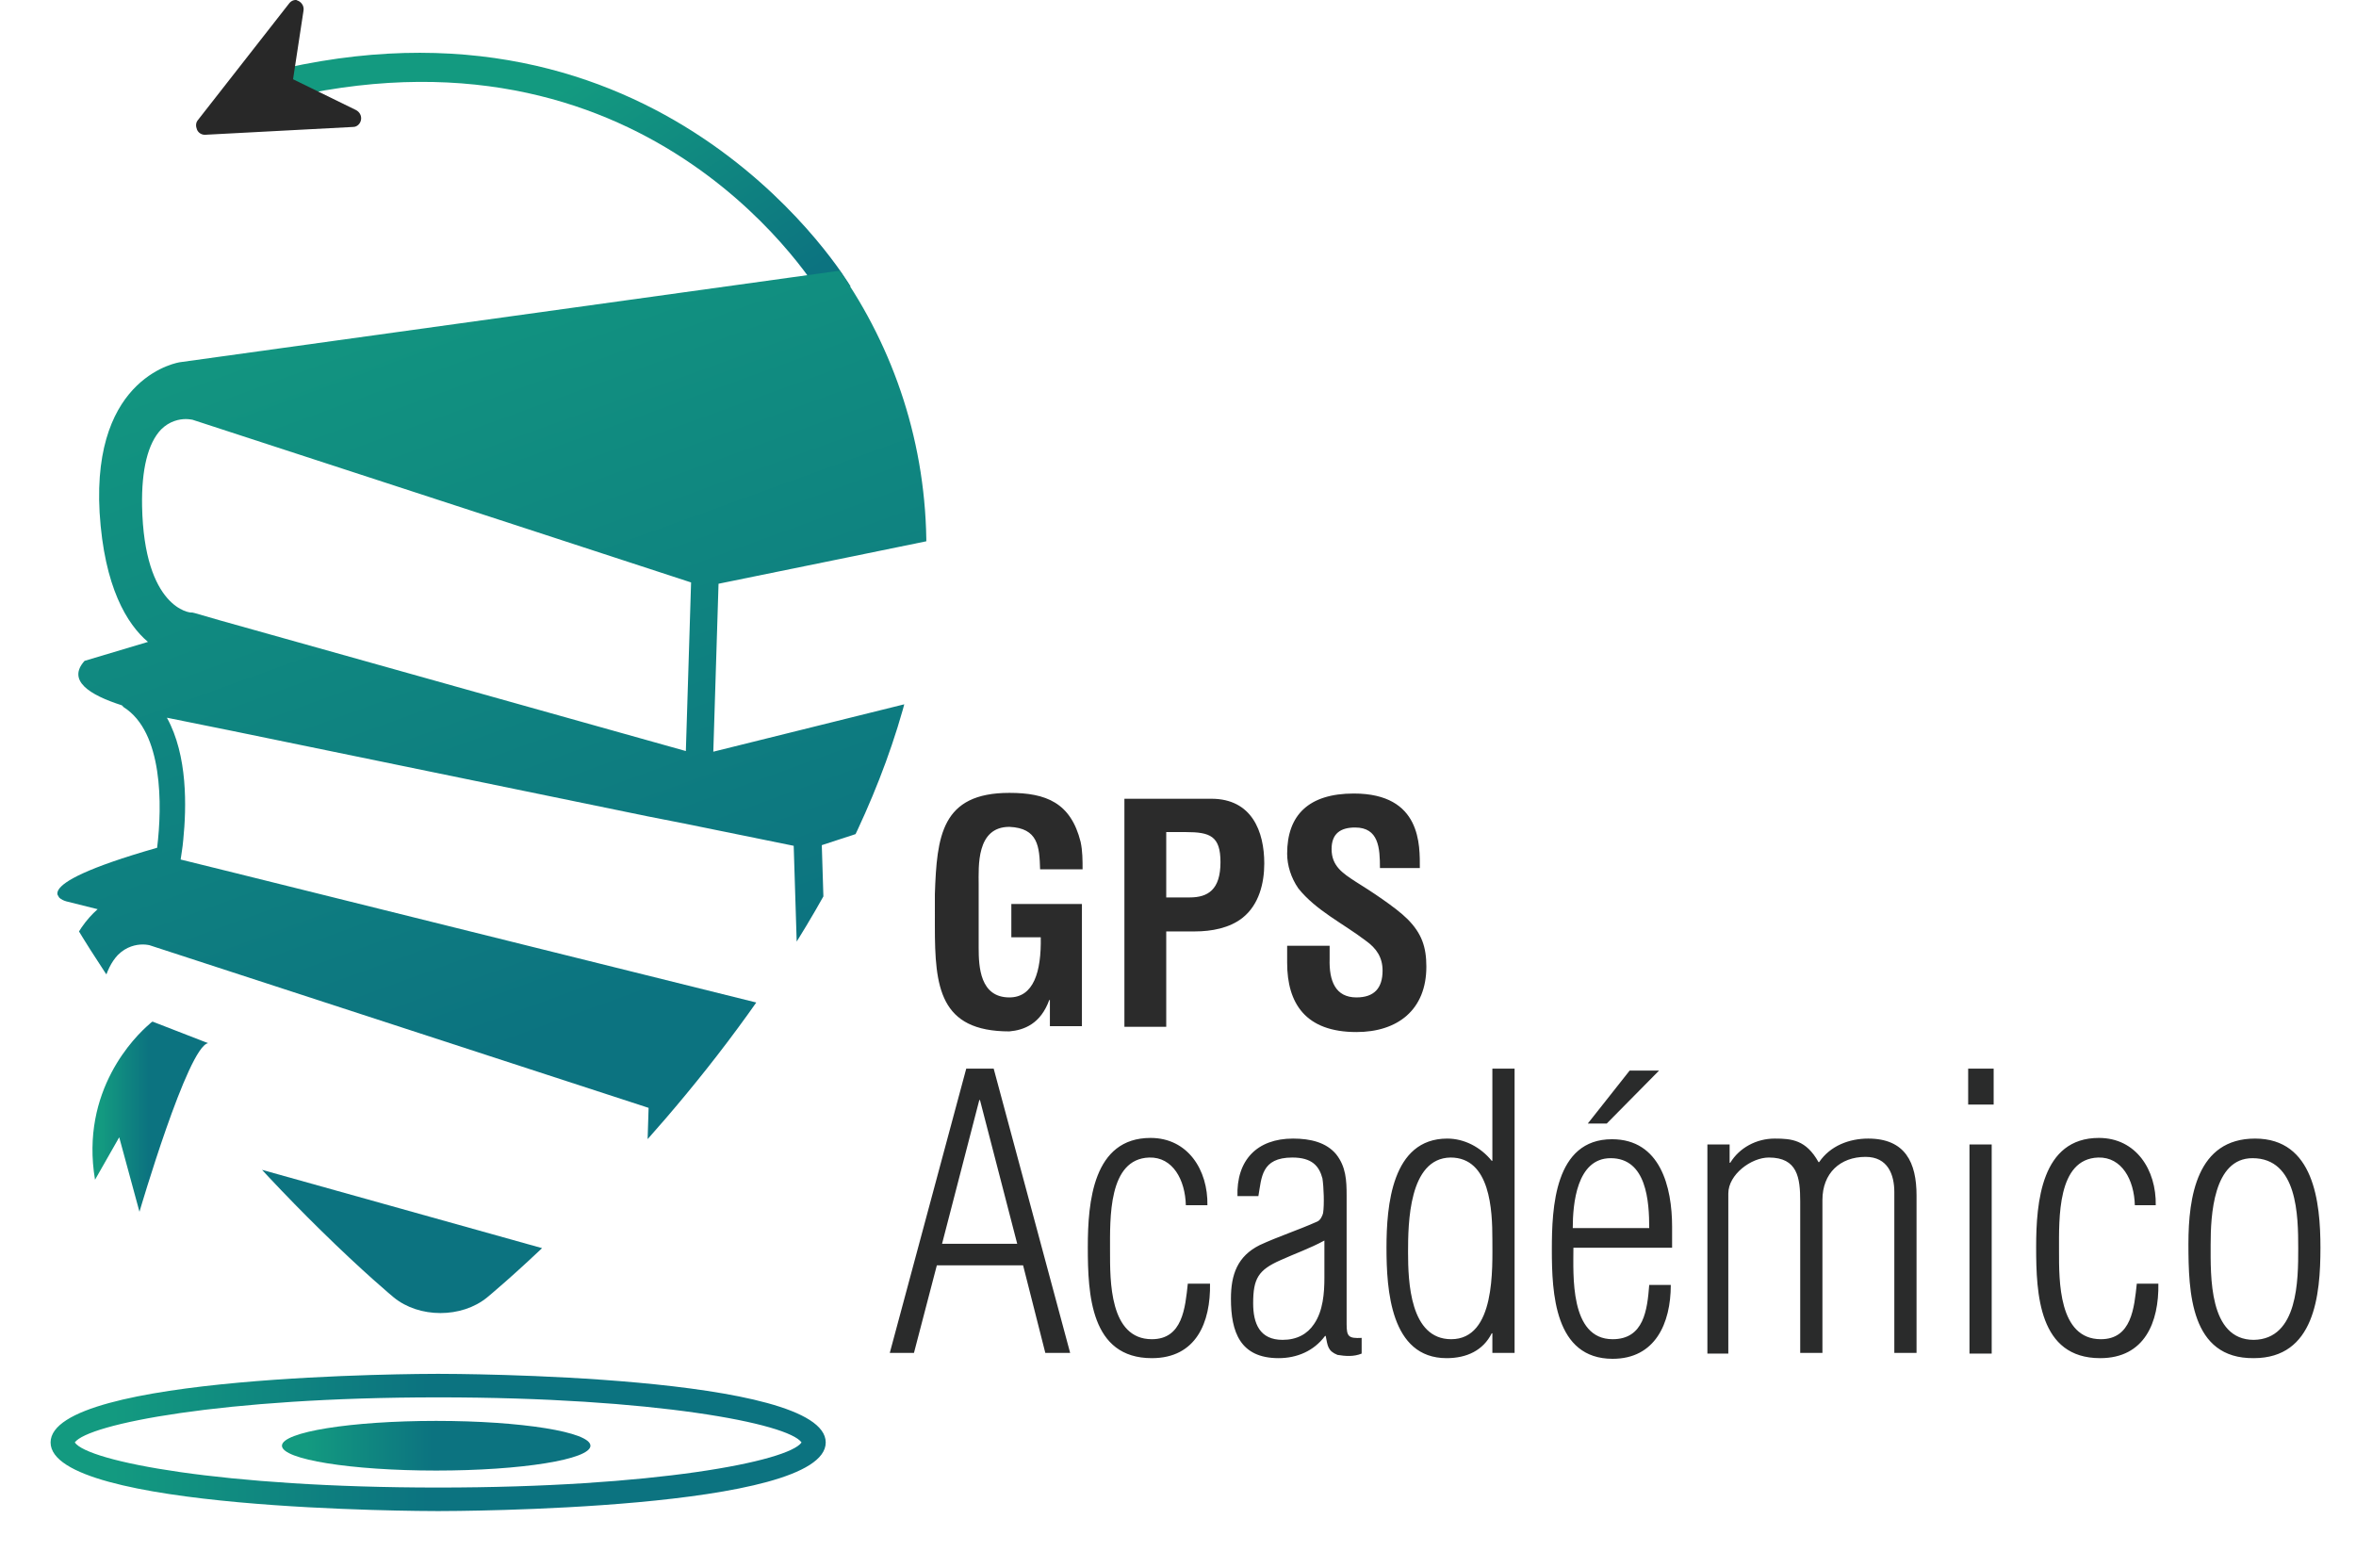
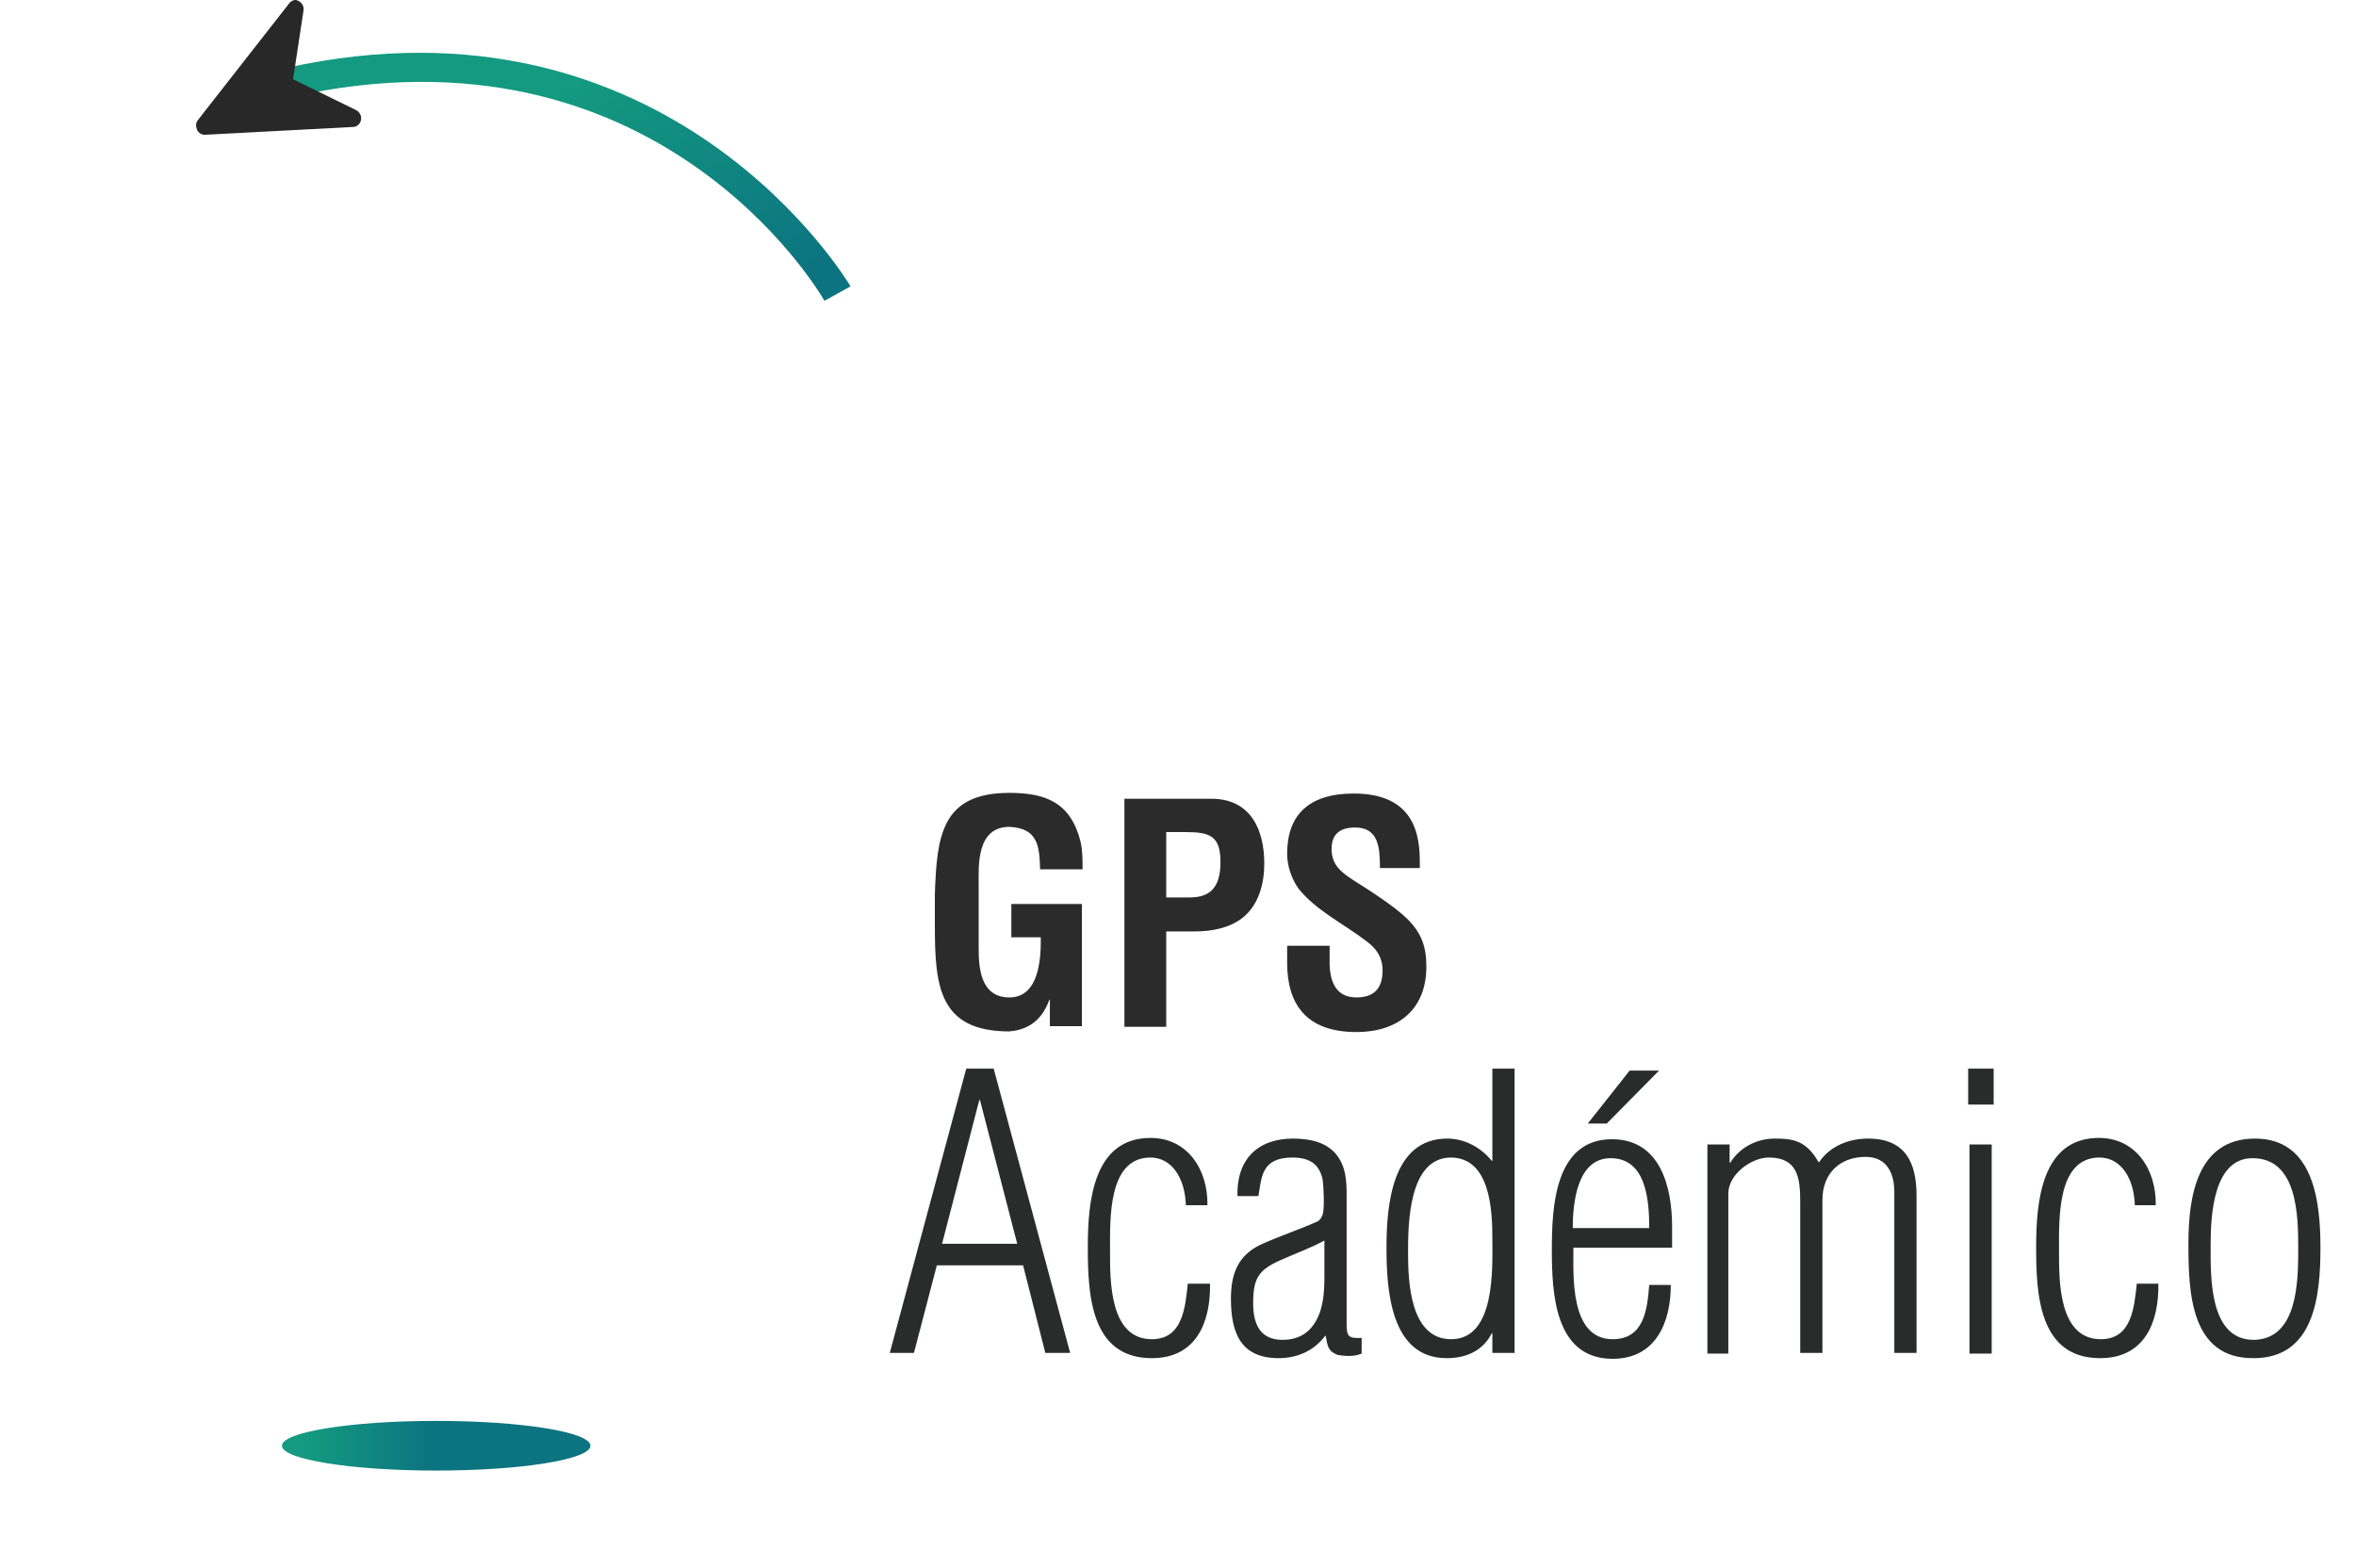
<svg xmlns="http://www.w3.org/2000/svg" xmlns:xlink="http://www.w3.org/1999/xlink" height="231.225" width="347.3" viewBox="0 0 345 240">
  <g transform="translate(-97.1 -109.575)">
    <linearGradient y2="210.857" x2="223.198" y1="120.073" x1="164.643" gradientUnits="userSpaceOnUse" id="a">
      <stop offset=".08" stop-color="#139a80" />
      <stop offset=".487" stop-color="#0c7380" />
    </linearGradient>
    <path d="M215.5 155.6c-1-1.8-26-43.6-81.5-31.2l-1-4.4c58.9-13.1 86.2 32.9 86.5 33.4z" fill="url(#a)" />
  </g>
  <g transform="translate(-97.1 -109.575)">
    <defs>
      <path d="M297 199.2c-.9-6.5-1-17.7 5.1-21.5l.3-.3c4.9-1.6 8.4-3.8 5.7-6.8l-73-22L116.9 165s-13.5 1.9-12.3 23c.7 11.4 4.2 17.1 7.4 19.8l-9.7 2.9c-2.7 3 .7 5.2 5.7 6.8l.3.3c6 3.8 5.9 15 5.1 21.5-21.7 6.2-13.9 8.2-13.9 8.2l4.8 1.2c-3.4 3-6.7 8.8-6.1 19.7 1.2 21 12.3 35.3 12.3 35.3l77.4 25.1 116.8-41.1s7.8-2-13.9-8.2c-.9-6.5-1-17.7 5.1-21.5l.3-.3c5-1.6 8.4-3.8 5.7-6.8l-5.1-1.5c3.4-2 8.5-7.4 9.3-21.2.5-9.5-1.9-15.1-4.8-18.4l10-2.4c-.4 0 7.4-2-14.3-8.2zm-97.7-.3l19.6-4 66.4-13.6 9.9-2c-3.2 5.8-3 13.7-2.5 18.8.1 1.1.2 2.2.4 3l-10.8 2.7-83.8 20.8zm-84.4 20.5l9.9 2 63.7 13.1 5.6 1.1 16.7 3.4.8 25.6-86.1-21.4-8.5-2.1c.1-.8.3-1.8.4-3 .5-5 .7-12.9-2.5-18.7zm-3.8-32.4c-.1-5.6.9-9.6 2.9-11.7 1.3-1.3 2.8-1.6 3.8-1.6.5 0 .9.1 1 .1l50.9 16.6 25.4 8.3-.8 25.8-71.3-20-3.8-1.1c-.1 0-.3-.1-.5-.1-.2.1-7.3-.6-7.6-16.3zm76.7 117.9l-75.1-21c-.1 0-.3-.1-.5-.1-.3 0-7.4-.7-7.7-16.4-.1-5.6.9-9.6 2.9-11.7 1.3-1.3 2.8-1.6 3.8-1.6.6 0 .9.1 1 .1l76.4 24.9zm98.4-26.5c.1 1.2.2 2.2.4 3L192 304.9l.8-25.6 20.2-4.2 3 .7 11.2-3.6 51.6-10.6 9.9-2c-3.2 5.8-3.1 13.7-2.5 18.8zm5.2-34.8c-.2 0-.3 0-.5.1l-7.1 2-67.9 19-.8-25.8 22.3-7.3 54-17.6s2.8-.6 4.9 1.5c2 2.1 3 6.1 2.9 11.7-.5 15.7-7.6 16.4-7.8 16.4zm0 0" id="b" />
    </defs>
    <clipPath id="c">
      <use height="100%" width="100%" overflow="visible" xlink:href="#b" />
    </clipPath>
    <linearGradient y2="423.724" x2="240.063" y1="113.849" x1="127.492" gradientUnits="userSpaceOnUse" id="d">
      <stop offset=".08" stop-color="#139a80" />
      <stop offset=".487" stop-color="#0c7380" />
    </linearGradient>
-     <path d="M183.3 124c-8.2-3.1-17.1-4.9-26.5-4.9-41.1 0-74.3 33.3-74.3 74.3 0 43.9 36.6 85.4 55.7 104.2 6.8 6.7 11.4 10.5 11.4 10.5 3.9 3.2 10.4 3.2 14.3 0 0 0 67.2-55.1 67.2-114.6.1-31.7-19.8-58.8-47.8-69.5z" clip-path="url(#c)" fill="url(#d)" />
  </g>
  <g fill="#2a2b2b">
    <path d="M144.3 163.525l11.7 43.5h-3.8l-3.4-13.4h-13.2l-3.5 13.4h-3.7l11.7-43.5zm3.6 26.8l-5.7-22h-.1l-5.7 22zM177.4 196.425c.1 5.9-2.1 11.4-8.9 11.4-9.4 0-9.8-9.8-9.8-17 0-6.9.8-16.7 9.6-16.7 5.7 0 8.8 4.9 8.7 10.3h-3.3c-.1-3.9-2-7.4-5.6-7.3-6.3.2-6 9.3-6 14.3 0 4.5-.1 13.5 6.4 13.5 4.7 0 5.1-4.8 5.5-8.5zM181.6 183.125c-.2-5.6 3-8.9 8.5-8.9 2.7 0 5.1.6 6.6 2.4 1.5 1.9 1.6 4 1.6 6.3v19.7c0 1.9.3 2.2 2.3 2.1v2.4c-1.2.5-2.5.4-3.7.2-1.5-.6-1.5-1.4-1.8-2.9h-.1c-1.7 2.3-4.3 3.4-7.1 3.4-5.9 0-7.3-4-7.3-9.1 0-3.7 1-6.5 4.4-8.2 2.8-1.3 5.9-2.3 8.8-3.6.5-.2.8-.9.9-1.3.2-1.3.1-4-.1-5.3-.5-1.9-1.6-3.2-4.6-3.2-4.8 0-4.7 3.1-5.2 5.9h-3.2zm13.3 6.7c-2.2 1.2-4.5 2-6.7 3-3.4 1.5-4.2 2.8-4.2 6.6 0 3.1 1 5.6 4.5 5.6 2.2 0 3.8-.9 4.8-2.4 1.4-2 1.6-4.8 1.6-7.1zM220.6 163.525h3.4v43.5h-3.4v-3h-.1c-1.3 2.6-3.8 3.8-6.9 3.8-8.6 0-9.2-10.5-9.2-16.9 0-6.4.8-16.7 9.3-16.7 2.6 0 5.1 1.3 6.8 3.4h.1zm-12.9 28.1c0 4.5.3 13.3 6.6 13.3 6.8 0 6.3-10.9 6.3-15.3s-.3-12.5-6.4-12.5c-6.4.1-6.5 10.1-6.5 14.5zM248 190.925h-15c0 4.1-.6 14 6 14 4.8 0 5.3-4.5 5.6-8.3h3.3c0 5.9-2.4 11.3-8.9 11.3-8.9 0-9.3-10.1-9.3-16.7 0-6.4.4-16.9 9.2-16.9 7.4 0 9.2 7.3 9.2 13.4v3.2zm-3.4-3c0-4.1-.4-10.7-5.9-10.7-5.2 0-5.8 7-5.8 10.7zm-9.4-16l6.4-8.1h4.5l-8 8.1zM256.9 207.125h-3.4v-32h3.4v2.8h.1c1.4-2.3 4-3.7 6.8-3.7 2.6 0 4.8.2 6.7 3.6h.1c1.7-2.5 4.6-3.6 7.5-3.6 5.7 0 7.4 3.7 7.4 8.7v24.1h-3.4v-24.6c0-2.7-1-5.4-4.4-5.4-3.9 0-6.6 2.5-6.6 6.6v23.4h-3.4v-23.2c0-3.6-.4-6.7-4.8-6.7-2.7 0-6.2 2.6-6.2 5.5v24.5zM293.4 169.025v-5.5h3.9v5.5zm.2 38.1v-32h3.4v32zM322.5 196.425c.1 5.9-2.1 11.4-8.9 11.4-9.4 0-9.8-9.8-9.8-17 0-6.9.8-16.7 9.6-16.7 5.7 0 8.8 4.9 8.7 10.3h-3.2c-.1-3.9-2-7.4-5.6-7.3-6.3.2-6 9.3-6 14.3 0 4.5-.1 13.5 6.4 13.5 4.7 0 5.1-4.8 5.5-8.5zM327.1 190.325c0-7.2 1.3-16.1 10.2-16.1 9 0 10 9.7 10 16.7 0 7.3-.9 16.9-10.2 16.9-9.7.1-10-10.1-10-17.5zm16.8.7c0-5-.1-13.8-7-13.8-6 0-6.4 8.8-6.4 13.2 0 4.8-.3 14.6 6.6 14.6 6.8-.1 6.8-9.2 6.8-14z" />
  </g>
  <path d="M135.3 136.825c.3-8.9 1-15.5 11.4-15.5 5.6 0 9.4 1.5 10.9 7.5.3 1.4.3 2.8.3 4.2h-6.5c-.1-3.5-.3-6.3-4.7-6.5-5.1 0-4.7 6.1-4.7 8.8v9.7c0 2.9.2 7.6 4.7 7.6 3.7 0 4.9-3.9 4.8-9.2H147v-5.1h10.8v18.7h-4.9v-4h-.1c-1.3 3.6-3.8 4.6-6.1 4.8-10.7 0-11.4-6.8-11.4-16.1zM164.3 157.025v-34.8h13.3c6.2 0 8.1 5 8.1 9.9 0 3-.8 6.3-3.3 8.3-2 1.6-4.8 2.1-7.3 2.1h-4.4v14.6h-6.4zm6.5-19.7h3.5c2.8 0 4.7-1.2 4.7-5.4 0-4-1.6-4.6-5.3-4.6h-3v10zM203.4 132.825c0-3.1-.2-6.2-3.8-6.2-2.2 0-3.6.9-3.6 3.3 0 2.6 1.7 3.7 3.7 5 2.1 1.3 6.1 3.9 7.9 5.7 2.2 2.2 2.9 4.3 2.9 7.3 0 6.6-4.4 10-10.7 10-7.8 0-10.6-4.4-10.6-10.6v-2.6h6.5v2c-.1 3.4.9 5.9 4.1 5.9 2.7 0 4-1.4 4-4.1 0-2-.9-3.4-2.6-4.6-3.4-2.6-7.6-4.6-10.3-8-1.1-1.6-1.7-3.5-1.7-5.3 0-5.9 3.3-9.2 10.2-9.2 10.4 0 10.1 8 10.1 11.4z" fill="#2b2b2b" />
  <g transform="translate(-97.1 -109.575)">
    <linearGradient y2="330.335" x2="215.697" y1="330.335" x1="97.125" gradientUnits="userSpaceOnUse" id="e">
      <stop offset=".08" stop-color="#139a80" />
      <stop offset=".487" stop-color="#0c7380" />
    </linearGradient>
-     <path d="M156.4 340.8c-2.4 0-59.3-.1-59.3-10.5s56.9-10.5 59.3-10.5c2.4 0 59.3.1 59.3 10.5s-56.9 10.5-59.3 10.5zm-55.6-10.5c2 2.9 22.5 6.9 55.6 6.9s53.6-4 55.6-6.9c-2-2.9-22.5-6.9-55.6-6.9s-53.6 4.1-55.6 6.9z" fill="url(#e)" />
  </g>
  <linearGradient gradientTransform="translate(-97.1 -109.575)" y2="280.344" x2="121.19" y1="280.344" x1="103.489" gradientUnits="userSpaceOnUse" id="f">
    <stop offset=".08" stop-color="#139a80" />
    <stop offset=".487" stop-color="#0c7380" />
  </linearGradient>
-   <path d="M15.6 156.325s-.2.1-.5.4c-2.1 1.8-10.6 10.1-8.3 23.8l3.7-6.5 3.1 11.4s7.4-25.3 10.5-25.8" fill="url(#f)" />
  <path d="M36.5.525l-14 17.9c-.3.4-.3.9-.1 1.4.2.5.7.8 1.2.8l22.7-1.2c.6 0 1.1-.5 1.2-1.1.1-.6-.2-1.2-.8-1.5l-9.6-4.7 1.6-10.5c.1-.6-.2-1.2-.8-1.5-.1 0-.1 0-.2-.1-.4-.1-.9.1-1.2.5zm1.4.8z" fill="#282828" />
  <linearGradient gradientTransform="translate(-97.1 -109.575)" y2="330.754" x2="179.702" y1="330.754" x1="132.552" gradientUnits="userSpaceOnUse" id="g">
    <stop offset=".08" stop-color="#139a80" />
    <stop offset=".487" stop-color="#0c7380" />
  </linearGradient>
  <ellipse ry="3.8" rx="23.6" cy="221.225" cx="59" fill="url(#g)" />
</svg>